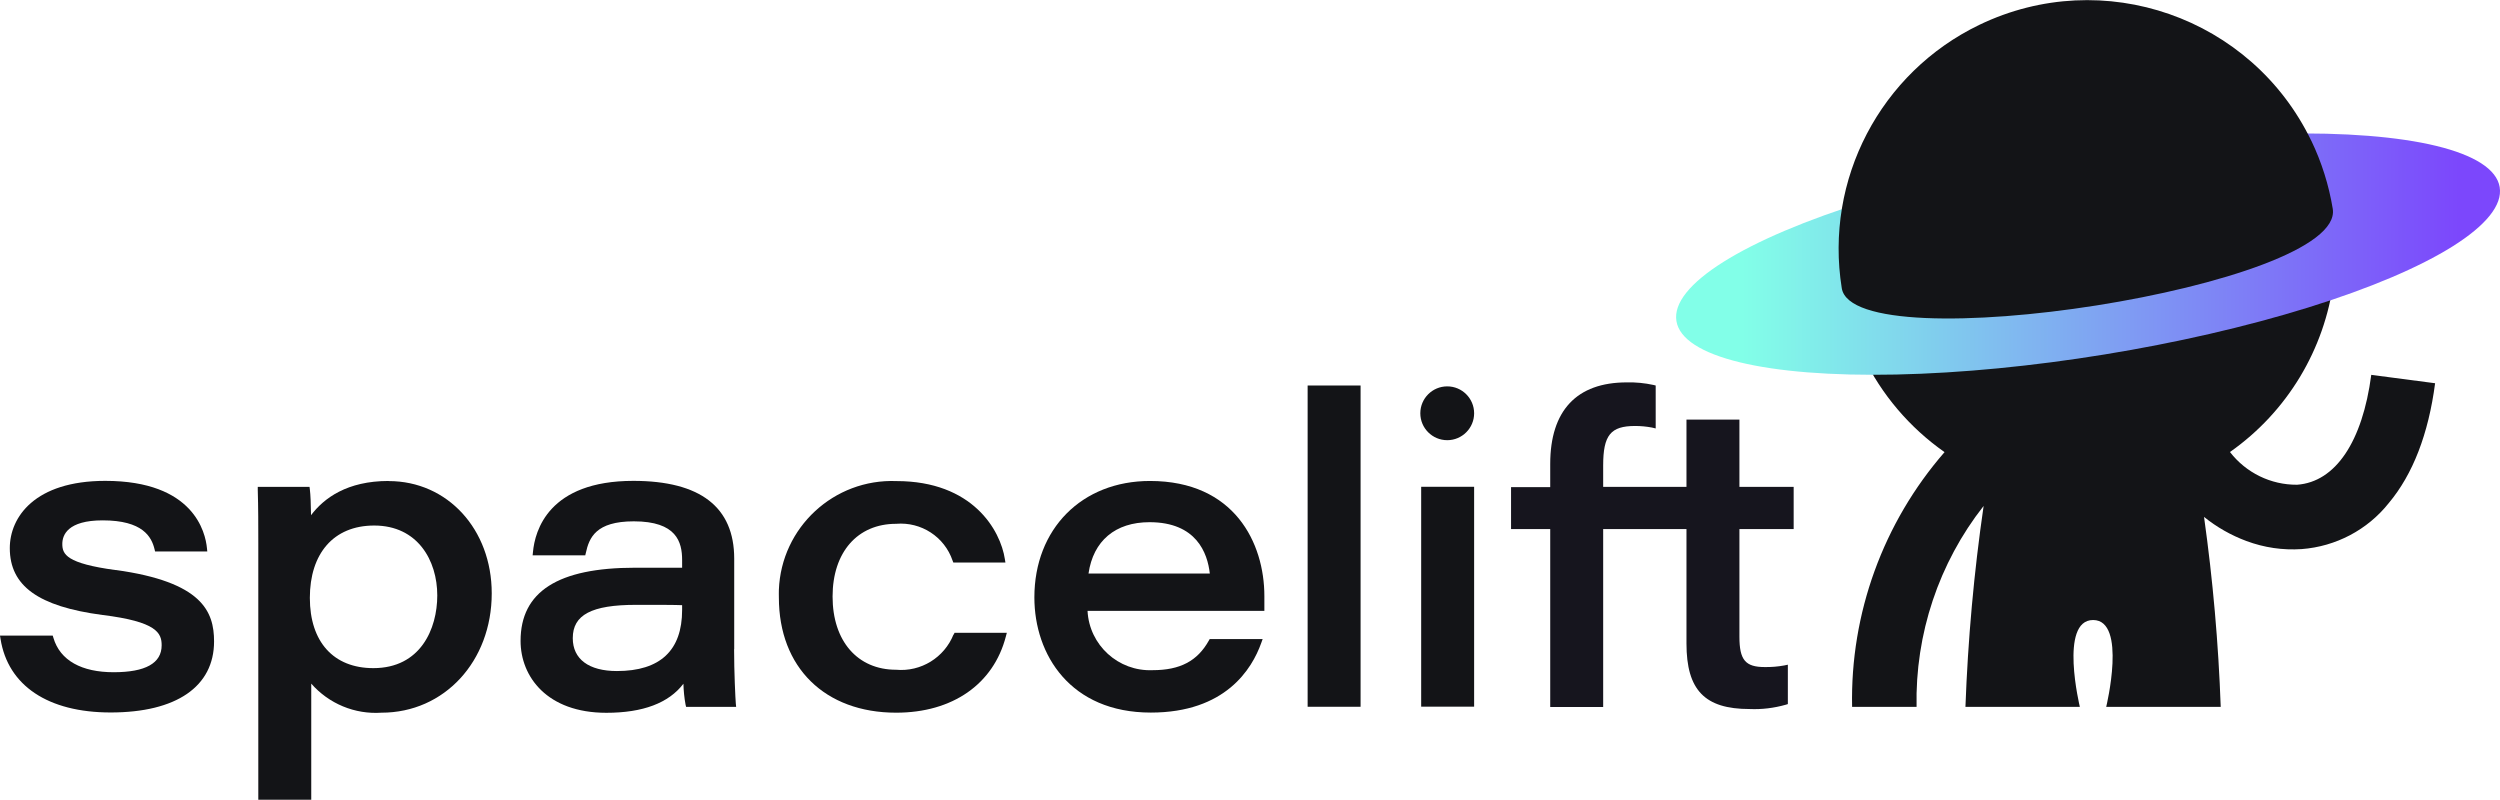
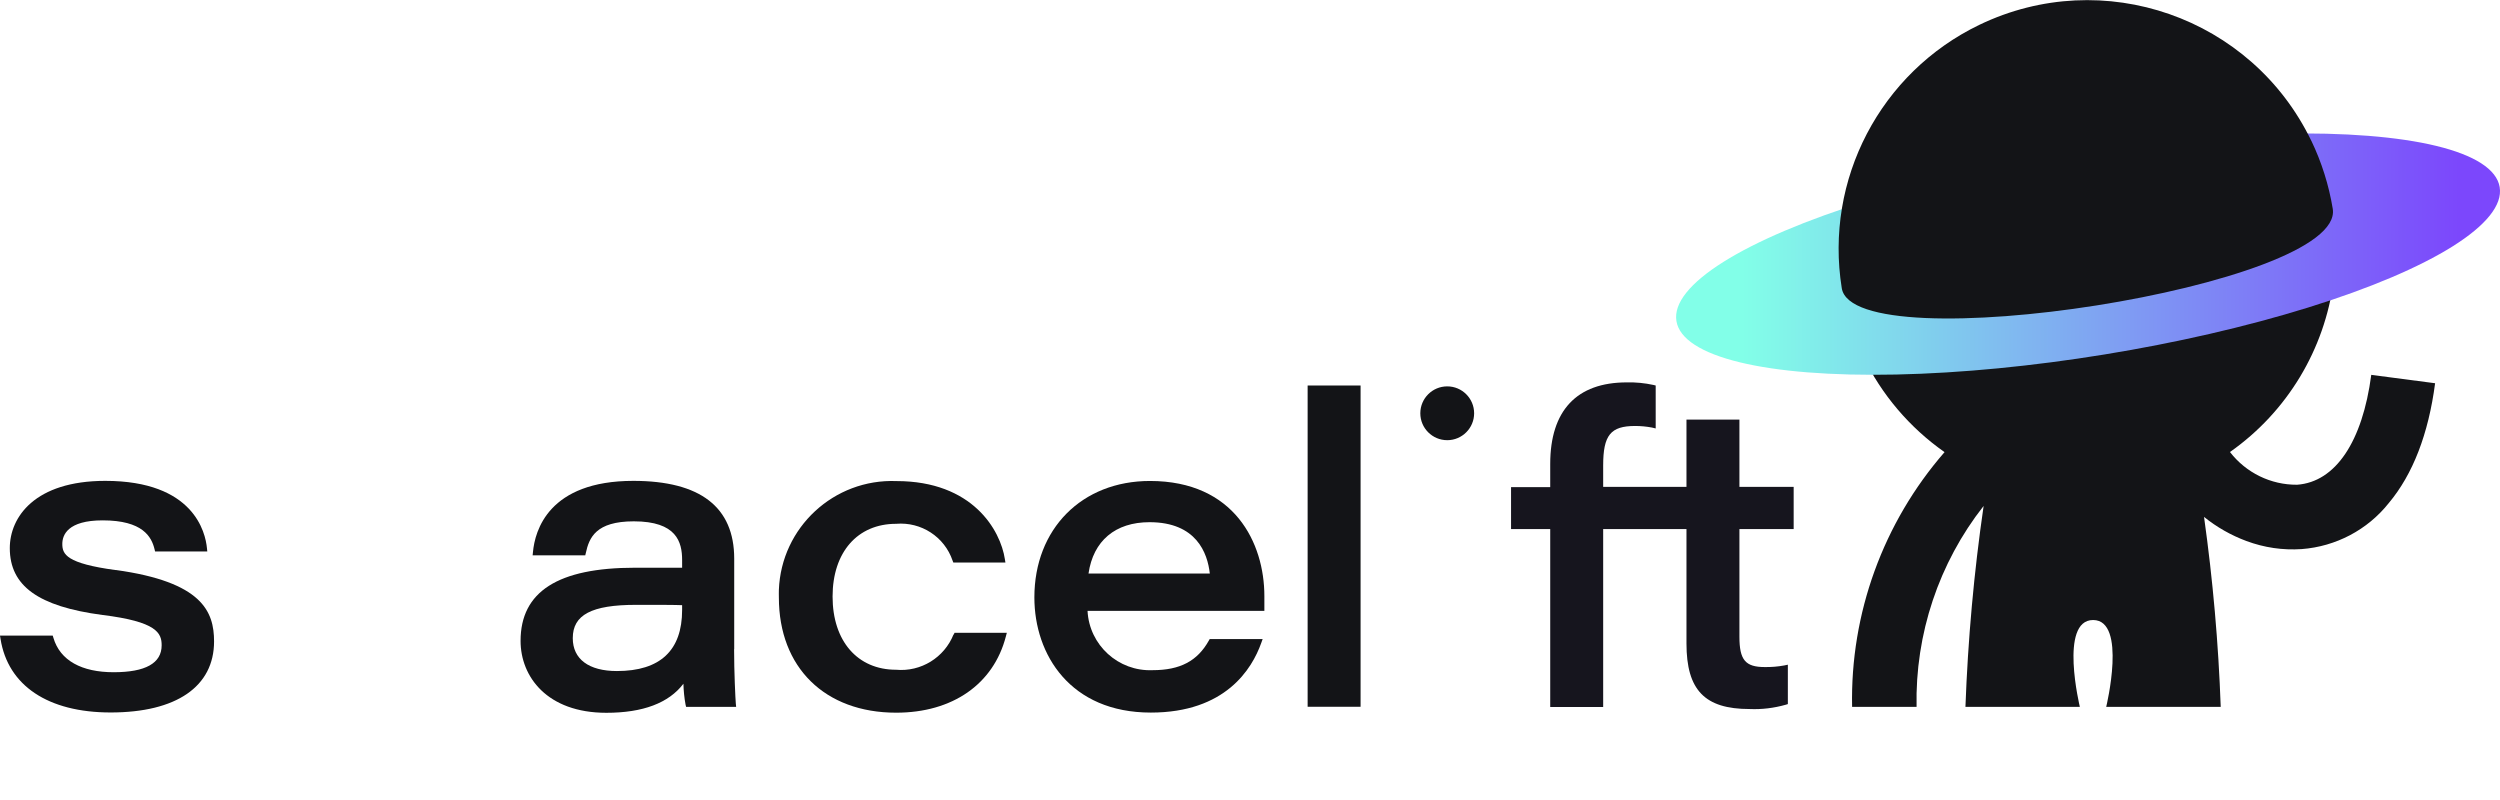
<svg xmlns="http://www.w3.org/2000/svg" id="a" viewBox="0 0 232.29 74.31">
  <defs>
    <style>.d{fill:url(#c);}.e{fill:#16151e;}.f{fill:#131417;}</style>
    <linearGradient id="c" x1="155.73" y1="354.34" x2="232.29" y2="354.34" gradientTransform="translate(-54.38 342.2) rotate(9.24) scale(1 -1)" gradientUnits="userSpaceOnUse">
      <stop offset=".08" stop-color="#82ffe8" />
      <stop offset=".95" stop-color="#7c47fc" />
    </linearGradient>
  </defs>
  <g id="b">
    <path class="f" d="M220.33,34.82c-.82,6.24-3.33,9.96-6.89,10.22-2.44,.02-4.75-1.11-6.24-3.04,5.31-3.73,8.8-9.52,9.64-15.96-14.21,4.23-28.91,6.61-43.73,7.07,1.72,3.56,4.33,6.63,7.57,8.9-5.7,6.55-8.77,14.99-8.59,23.67h5.99c-.14-6.76,2.06-13.36,6.23-18.67-.9,6.19-1.46,12.42-1.69,18.67h10.63s-1.95-8.06,1.23-8.07c3.18,0,1.22,8.07,1.22,8.07h10.64c-.21-5.9-.73-11.79-1.55-17.65,1.18,.95,2.51,1.71,3.94,2.24,1.64,.61,3.38,.87,5.13,.75,3.17-.24,6.11-1.78,8.09-4.27,2.24-2.67,3.69-6.42,4.31-11.14l-5.94-.78Z" />
    <ellipse class="d" cx="194.01" cy="23.61" rx="38.75" ry="9.45" transform="translate(-1.27 31.46) rotate(-9.24)" />
    <path class="f" d="M10.75,52.97c-4.59-.62-4.96-1.47-4.96-2.43,0-.82,.49-2.19,3.75-2.19,3.73,0,4.54,1.53,4.82,2.68l.05,.21h4.85l-.03-.3c-.14-1.47-1.22-6.26-9.45-6.26-6.55,0-8.87,3.37-8.87,6.25,0,3.51,2.65,5.42,8.6,6.21,5.08,.62,5.51,1.69,5.51,2.82,0,1.66-1.5,2.5-4.46,2.5s-4.98-1.08-5.6-3.2l-.06-.2H0l.05,.31c.69,4.34,4.42,6.83,10.23,6.83,6.11,0,9.61-2.41,9.61-6.6,0-2.79-1.11-5.53-9.14-6.64Z" />
-     <path class="f" d="M36.1,44.69c-3.84,0-6,1.59-7.2,3.18-.01-.96-.05-1.93-.11-2.4l-.03-.23h-4.81v.28c.05,1.64,.05,3.32,.05,4.96v23.83h4.92v-10.79c1.64,1.87,4.05,2.87,6.53,2.7,5.83,0,10.24-4.77,10.24-11.09,0-5.95-4.11-10.43-9.57-10.43Zm4.53,10.63c0,3.12-1.56,6.76-5.94,6.76-3.7,0-5.9-2.44-5.9-6.53s2.18-6.72,5.98-6.72c4.05,0,5.86,3.26,5.86,6.49Z" />
    <path class="f" d="M68.22,60.31v-8.4c0-4.79-3.15-7.23-9.37-7.23-7.88,0-9.15,4.63-9.33,6.62l-.03,.3h4.89l.05-.21c.31-1.43,.93-2.95,4.46-2.95,3.98,0,4.49,1.92,4.49,3.6v.71h-4.38c-7.15,0-10.63,2.22-10.63,6.8,0,3.32,2.46,6.68,7.97,6.68,3.4,0,5.8-.91,7.16-2.7,.02,.65,.08,1.3,.2,1.94l.05,.21h4.65l-.03-.29c-.04-.47-.16-2.95-.16-5.06Zm-15-1.02c0-2.16,1.75-3.09,5.86-3.09,2.32,0,3.64,0,4.3,.03v.45c0,3.76-2.04,5.67-6.06,5.67-2.61,0-4.1-1.11-4.1-3.05h0Z" />
    <path class="f" d="M88.6,58.95c-.86,2.15-3.03,3.49-5.34,3.28-3.59,0-5.9-2.67-5.9-6.8s2.32-6.76,5.9-6.76c2.33-.2,4.5,1.21,5.25,3.42l.07,.18h4.84l-.05-.31c-.41-2.7-3-7.26-10.07-7.26-5.81-.23-10.71,4.3-10.93,10.11,0,.24-.01,.47,0,.71,0,6.5,4.28,10.7,10.9,10.7,5.23,0,9.04-2.65,10.19-7.08l.09-.34h-4.86l-.07,.16Z" />
    <path class="f" d="M106.85,44.69c-6.33,0-10.74,4.45-10.74,10.82,0,5.33,3.35,10.7,10.82,10.7,6.93,0,9.4-4.05,10.26-6.47l.13-.36h-4.92l-.08,.14c-1.06,1.9-2.67,2.75-5.23,2.75-3.18,.13-5.88-2.33-6.04-5.51h16.43v-1.37c0-4.94-2.78-10.7-10.63-10.7Zm-.04,3.83c4.35,0,5.39,2.86,5.6,4.77h-11.27c.44-3.04,2.49-4.77,5.67-4.77Z" />
    <rect class="f" x="121.5" y="35.82" width="4.92" height="29.85" />
    <path class="f" d="M134.47,35.9c-1.38,0-2.5,1.12-2.5,2.5s1.12,2.5,2.5,2.5,2.5-1.12,2.5-2.5h0c0-1.38-1.12-2.5-2.5-2.5Z" />
-     <rect class="f" x="132.05" y="45.23" width="4.92" height="20.43" />
    <path class="e" d="M166.66,49.14v-3.9h-5.04v-6.25h-4.92v6.25h-7.74v-1.99c0-2.82,.69-3.67,2.97-3.67,.53,0,1.06,.05,1.58,.15l.33,.08v-3.99l-.2-.05c-.82-.18-1.66-.26-2.49-.24-4.65,0-7.11,2.62-7.11,7.58v2.15h-3.64v3.9h3.64v16.53h4.92v-16.53h7.74v10.63c0,4.33,1.7,6.09,5.86,6.09,1.14,.05,2.27-.09,3.37-.4l.19-.06v-3.66l-.33,.07c-.6,.11-1.21,.16-1.82,.15-1.8,0-2.35-.66-2.35-2.82v-10h5.04Z" />
    <path class="f" d="M214.76,13.09c-5.54-11.5-19.35-16.32-30.85-10.78-9.2,4.44-14.4,14.39-12.78,24.47,1.11,6.89,46.79-.16,45.62-7.38-.36-2.19-1.03-4.32-1.99-6.32Z" />
  </g>
</svg>